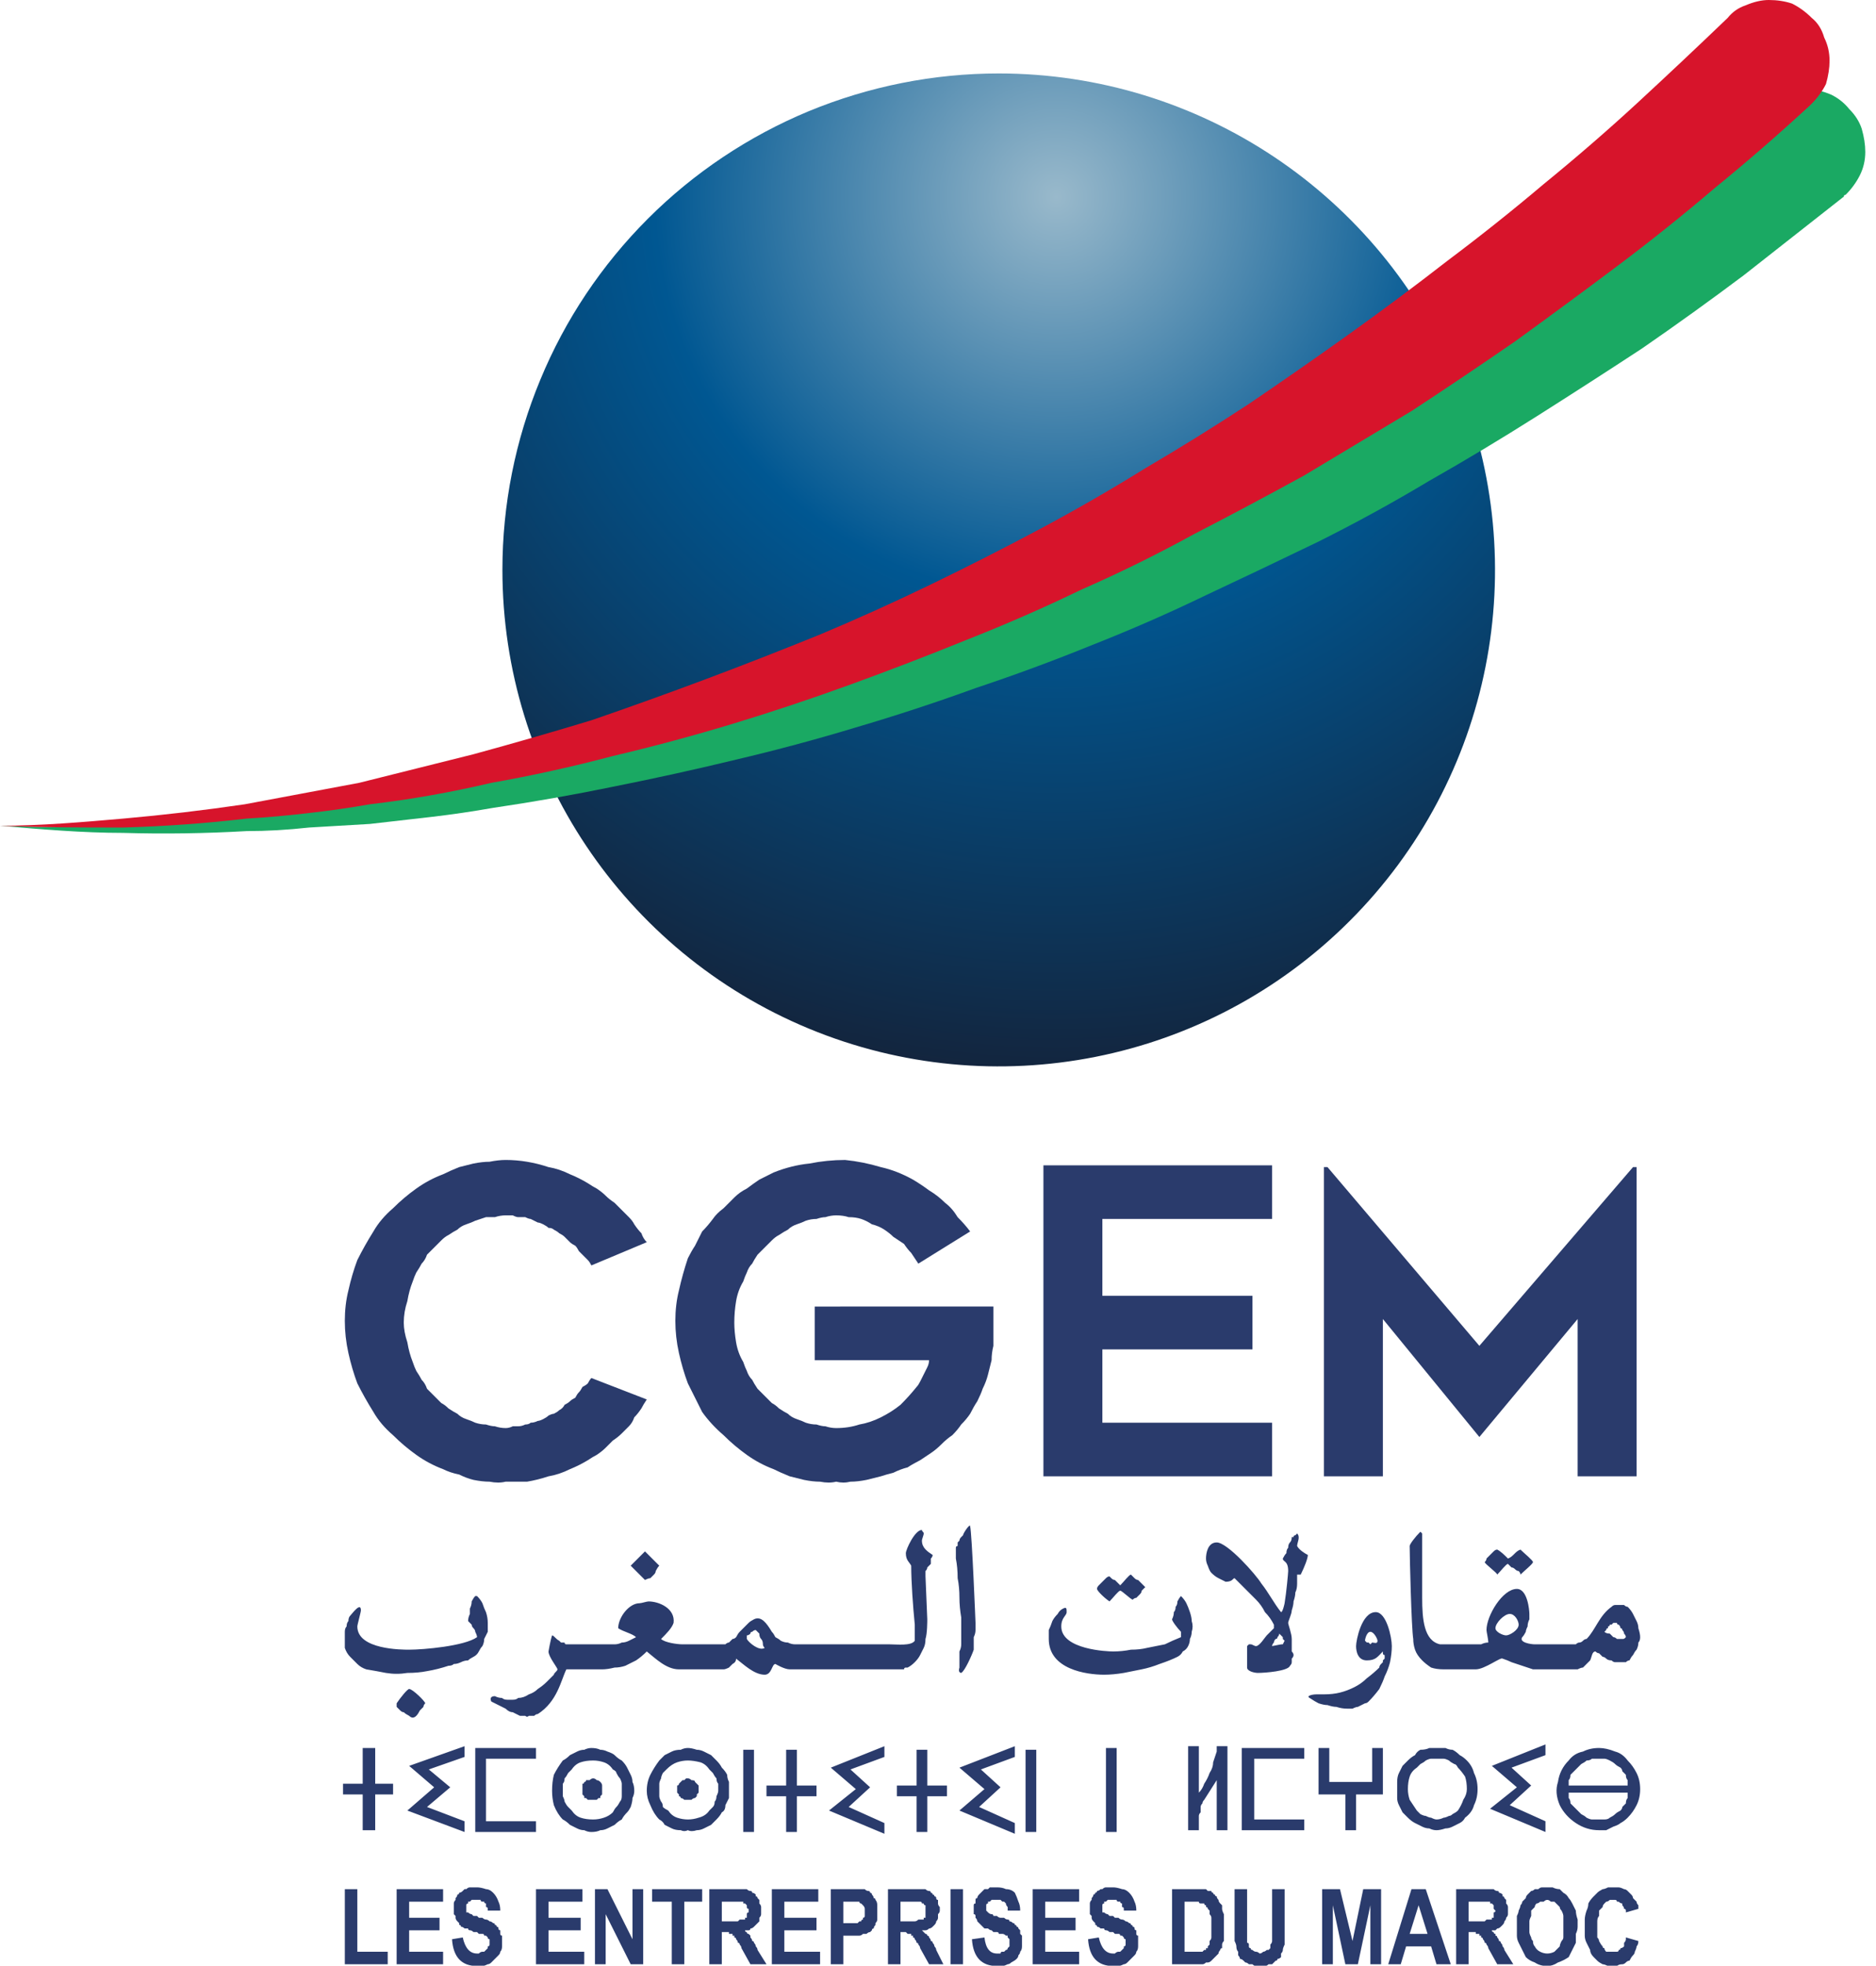
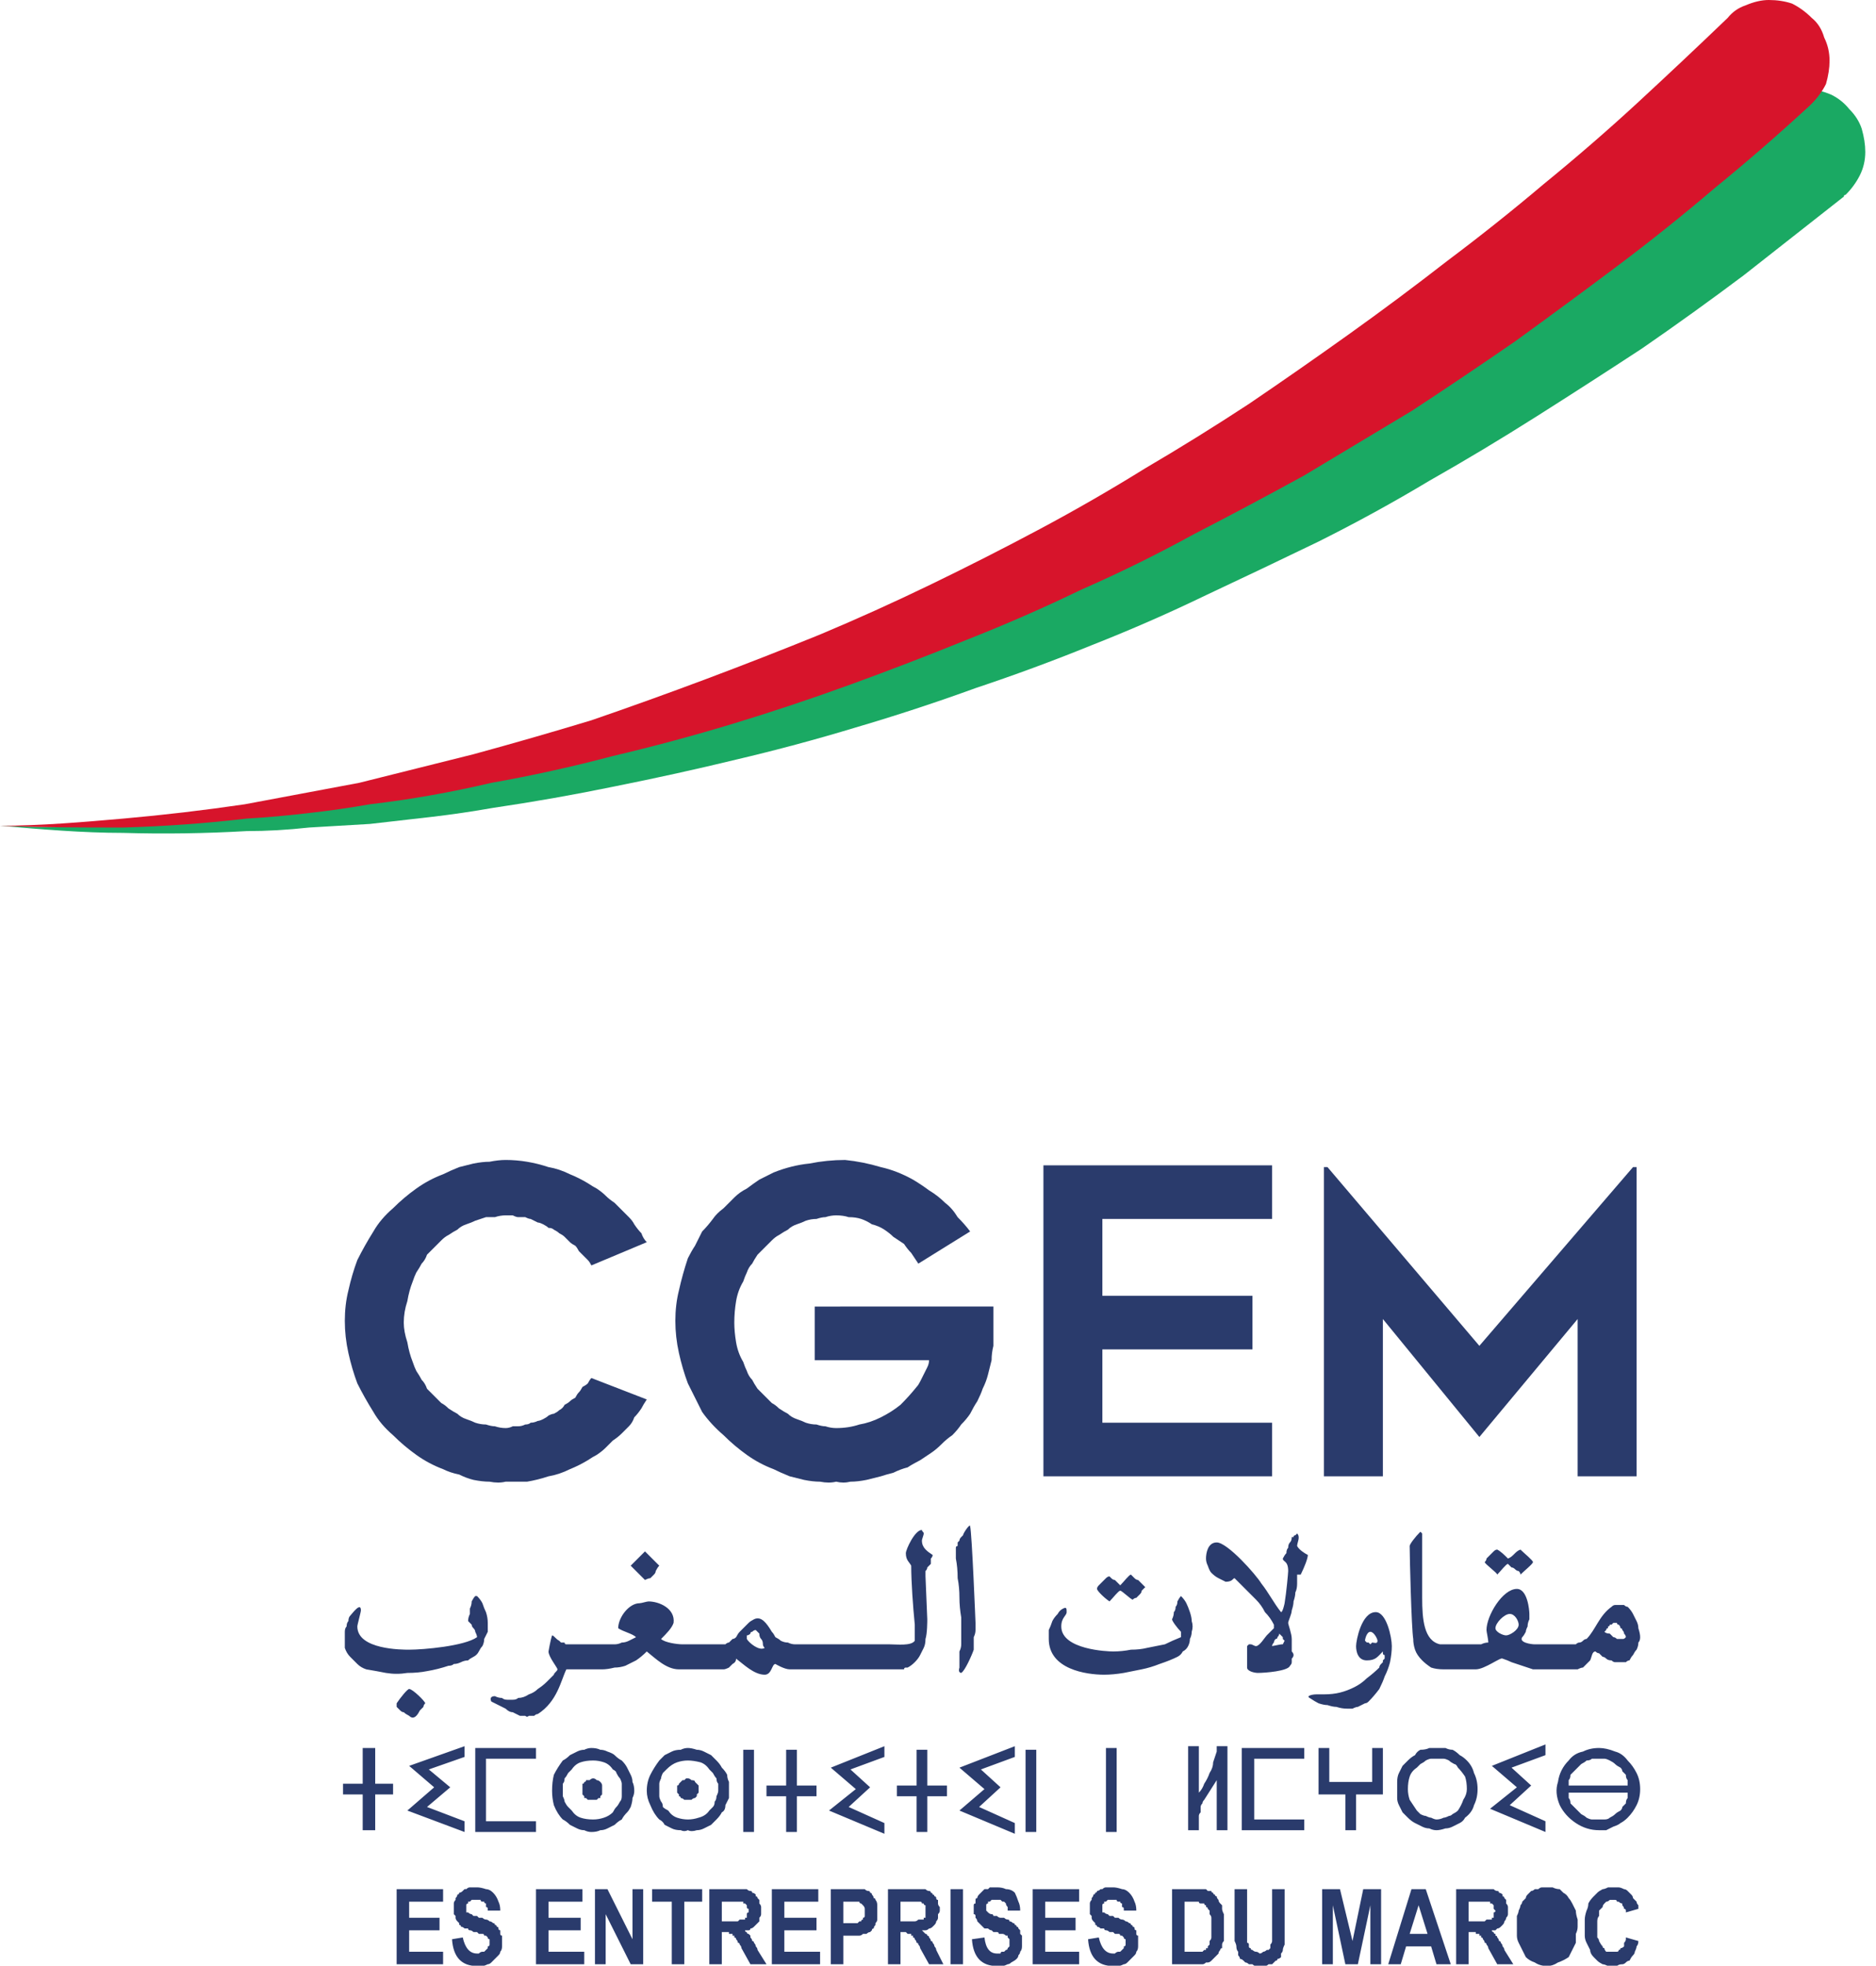
<svg xmlns="http://www.w3.org/2000/svg" viewBox="0 0 105 110" width="105" height="110">
  <title>cgem-logo-svg</title>
  <defs>
    <clipPath clipPathUnits="userSpaceOnUse" id="cp1">
      <path d="m0 0h104.4v109.98h-104.4z" />
    </clipPath>
    <clipPath clipPathUnits="userSpaceOnUse" id="cp2">
      <path d="m28.12 31.88c0 11.24 6.77 21.37 17.15 25.67 10.38 4.3 22.33 1.92 30.27-6.02 7.95-7.94 10.32-19.89 6.02-30.27-4.3-10.38-14.42-17.15-25.66-17.15-3.65 0-7.26 0.72-10.63 2.11-3.37 1.4-6.43 3.44-9.01 6.02-2.58 2.58-4.63 5.64-6.02 9.01-1.4 3.37-2.12 6.99-2.12 10.63z">            </path>
    </clipPath>
    <radialGradient id="g1" cx="0" cy="0" r="1" gradientUnits="userSpaceOnUse" gradientTransform="matrix(52.999,0,0,52.999,59.123,10.996)">
      <stop offset="0" stop-color="#99b9cb" />
      <stop offset=".425" stop-color="#005792" />
      <stop offset=".984" stop-color="#151f34" />
      <stop offset="1" stop-color="#151f34" />
    </radialGradient>
    <clipPath clipPathUnits="userSpaceOnUse" id="cp3">
      <path d="m0 0h104.4v109.98h-104.4z" />
    </clipPath>
  </defs>
  <style>        .s0 {            fill: #2A3B6C        }        .s1 {            fill: url(#g1)        }        .s2 {            fill: #1aa963        }        .s3 {            fill: #d7142b        }    </style>
  <g id="Group_4089">
    <g id="Clip-Path: Group_4088" clip-path="url(#cp1)">
      <g id="Group_4088">
        <path id="Path_1976" class="s0" d="m36.2 78.3q-0.2 0.3-0.3 0.5-0.2 0.3-0.4 0.5-0.1 0.3-0.3 0.5-0.2 0.2-0.4 0.4-0.2 0.2-0.5 0.4-0.2 0.2-0.4 0.4-0.2 0.2-0.5 0.4-0.2 0.1-0.5 0.3-0.5 0.3-1 0.5-0.6 0.3-1.2 0.4-0.6 0.2-1.2 0.3-0.6 0-1.2 0-0.4 0.1-0.9 0-0.4 0-0.9-0.1-0.4-0.1-0.8-0.3-0.5-0.1-0.9-0.3-0.8-0.3-1.5-0.8-0.7-0.5-1.3-1.1-0.7-0.6-1.1-1.3-0.5-0.8-0.9-1.6-0.3-0.8-0.5-1.7-0.2-0.9-0.2-1.8 0-0.9 0.2-1.7 0.2-0.9 0.5-1.7 0.4-0.8 0.9-1.6 0.4-0.7 1.1-1.3 0.6-0.6 1.3-1.1 0.7-0.5 1.5-0.8 0.4-0.2 0.9-0.4 0.4-0.1 0.8-0.2 0.5-0.1 0.9-0.1 0.5-0.1 0.9-0.1 0.6 0 1.2 0.1 0.6 0.1 1.2 0.3 0.6 0.1 1.2 0.4 0.5 0.2 1 0.5 0.3 0.2 0.5 0.3 0.3 0.2 0.5 0.4 0.2 0.2 0.5 0.4 0.2 0.2 0.4 0.4 0.2 0.2 0.4 0.4 0.2 0.2 0.3 0.4 0.2 0.3 0.4 0.5 0.1 0.3 0.3 0.5l-3.1 1.3q-0.1-0.2-0.2-0.3-0.1-0.1-0.3-0.3-0.1-0.1-0.2-0.2-0.1-0.2-0.2-0.3-0.2-0.1-0.3-0.2-0.1-0.1-0.3-0.3-0.1-0.1-0.3-0.2-0.1-0.1-0.3-0.2-0.1-0.1-0.3-0.1-0.1-0.1-0.3-0.2-0.2-0.1-0.3-0.1-0.2-0.1-0.4-0.2-0.1 0-0.3-0.1-0.2 0-0.4 0-0.1 0-0.3-0.1-0.2 0-0.4 0-0.3 0-0.6 0.1-0.2 0-0.5 0-0.3 0.1-0.6 0.2-0.2 0.1-0.5 0.2-0.3 0.1-0.5 0.3-0.2 0.1-0.5 0.3-0.2 0.1-0.4 0.3-0.2 0.2-0.4 0.4-0.2 0.2-0.4 0.4-0.1 0.3-0.3 0.5-0.1 0.2-0.3 0.5-0.1 0.2-0.2 0.5-0.2 0.5-0.3 1.1-0.2 0.6-0.2 1.2 0 0.5 0.2 1.1 0.1 0.6 0.3 1.1 0.1 0.3 0.2 0.5 0.2 0.3 0.3 0.5 0.2 0.2 0.3 0.5 0.2 0.2 0.4 0.4 0.2 0.2 0.4 0.4 0.2 0.1 0.4 0.3 0.3 0.2 0.5 0.3 0.2 0.2 0.5 0.3 0.3 0.1 0.5 0.2 0.3 0.1 0.6 0.1 0.3 0.1 0.5 0.1 0.3 0.1 0.6 0.1 0.2 0 0.4-0.1 0.2 0 0.3 0 0.2 0 0.4-0.1 0.2 0 0.3-0.1 0.2 0 0.4-0.1 0.1 0 0.3-0.1 0.2-0.1 0.3-0.2 0.2-0.1 0.3-0.1 0.2-0.1 0.3-0.2 0.2-0.1 0.3-0.3 0.2-0.1 0.3-0.2 0.1-0.1 0.3-0.2 0.1-0.2 0.2-0.3 0.1-0.1 0.2-0.3 0.2-0.1 0.3-0.2 0.1-0.2 0.2-0.3z">                </path>
        <path id="Path_1977" class="s0" d="m55.6 73.1q0 0.5 0 0.9 0 0.4 0 0.8 0 0.1 0 0.1 0 0.1 0 0.2 0 0 0 0.1 0 0.1 0 0.1-0.1 0.4-0.1 0.8-0.1 0.4-0.2 0.8-0.1 0.4-0.3 0.8-0.1 0.3-0.3 0.7-0.2 0.3-0.4 0.7-0.2 0.3-0.5 0.6-0.2 0.3-0.5 0.6-0.3 0.2-0.6 0.5-0.3 0.3-0.6 0.5-0.3 0.2-0.6 0.4-0.4 0.2-0.7 0.4-0.4 0.1-0.8 0.3-0.4 0.1-0.7 0.2-0.4 0.1-0.8 0.2-0.5 0.1-0.9 0.1-0.4 0.1-0.8 0-0.4 0.1-0.9 0-0.4 0-0.9-0.1-0.4-0.1-0.8-0.2-0.5-0.2-0.9-0.4-0.8-0.3-1.5-0.8-0.7-0.5-1.3-1.1-0.7-0.6-1.2-1.3-0.4-0.8-0.8-1.6-0.3-0.8-0.5-1.7-0.2-0.9-0.2-1.8 0-0.9 0.2-1.7 0.2-0.9 0.5-1.8 0.2-0.4 0.4-0.7 0.2-0.4 0.4-0.8 0.3-0.3 0.6-0.7 0.2-0.3 0.6-0.6 0.3-0.3 0.6-0.6 0.3-0.3 0.7-0.5 0.4-0.3 0.7-0.5 0.4-0.2 0.8-0.4 1-0.4 2-0.5 1-0.2 2-0.2 1 0.1 2 0.4 0.9 0.2 1.8 0.7 0.5 0.3 0.9 0.6 0.5 0.3 0.9 0.7 0.4 0.3 0.7 0.8 0.4 0.4 0.7 0.8l-2.9 1.8q-0.2-0.3-0.4-0.6-0.2-0.2-0.4-0.5-0.3-0.2-0.6-0.4-0.2-0.2-0.5-0.4-0.3-0.2-0.7-0.3-0.3-0.2-0.6-0.3-0.3-0.1-0.7-0.1-0.3-0.1-0.7-0.1-0.3 0-0.6 0.1-0.2 0-0.5 0.1-0.3 0-0.6 0.1-0.2 0.1-0.5 0.2-0.3 0.1-0.5 0.3-0.2 0.1-0.5 0.3-0.2 0.1-0.4 0.3-0.2 0.2-0.4 0.4-0.2 0.2-0.4 0.4-0.2 0.3-0.3 0.5-0.2 0.2-0.3 0.5-0.1 0.2-0.2 0.5-0.3 0.5-0.4 1.1-0.1 0.6-0.1 1.2 0 0.5 0.1 1.1 0.1 0.6 0.4 1.1 0.1 0.3 0.2 0.5 0.1 0.3 0.3 0.5 0.1 0.2 0.3 0.5 0.2 0.2 0.4 0.4 0.2 0.2 0.4 0.4 0.2 0.1 0.4 0.3 0.3 0.2 0.5 0.3 0.2 0.2 0.5 0.3 0.3 0.1 0.5 0.2 0.3 0.1 0.6 0.1 0.3 0.1 0.5 0.1 0.3 0.1 0.6 0.1 0.7 0 1.3-0.2 0.6-0.1 1.2-0.4 0.6-0.3 1.1-0.7 0.5-0.5 0.9-1 0.1-0.1 0.2-0.3 0.1-0.2 0.2-0.4 0.1-0.2 0.2-0.4 0.1-0.2 0.1-0.4h-6.4v-3z">                </path>
        <path id="Path_1978" class="s0" d="m61.7 68.2v4.3h8.4v3h-8.4v4.1h9.5v3h-12.8v-17.4h12.8v3z" />
        <path id="Path_1979" class="s0" d="m91.6 65.3v17.3h-3.3v-8.8l-5.5 6.6-5.4-6.6v8.8h-3.3v-17.3h0.2l8.5 10 8.6-10z" />
        <path id="Path_1980" fill-rule="evenodd" class="s0" d="m91.7 91.9q0 0.2-0.1 0.4-0.1 0.1-0.2 0.3-0.1 0.1-0.2 0.3-0.1 0-0.2 0.1-0.2 0-0.3 0-0.1 0-0.3 0-0.1 0-0.2-0.1-0.2 0-0.3-0.1-0.1-0.1-0.2-0.1-0.1-0.1-0.2-0.2-0.1 0-0.2-0.1c-0.2 0-0.2 0.3-0.3 0.5q-0.1 0.1-0.2 0.2-0.1 0.1-0.2 0.2-0.1 0-0.3 0.1-0.1 0-0.2 0h-1.6q0 0 0 0h-0.2q-0.2 0-0.5 0-0.3-0.1-0.6-0.2-0.3-0.1-0.6-0.2-0.2-0.1-0.5-0.2c-0.1-0.1-1 0.6-1.5 0.6h-0.9q0 0 0 0h-0.9q-0.4 0-0.7-0.1-0.3-0.2-0.5-0.4-0.3-0.3-0.4-0.6-0.1-0.3-0.1-0.6c-0.1-0.6-0.2-4.6-0.2-5.2 0-0.1 0.3-0.5 0.6-0.8 0 0 0 0 0.1 0.1q0 0.4 0 0.9 0 0.4 0 0.9 0 0.5 0 0.9 0 0.5 0 0.9c0 1.2 0.1 2.4 1 2.6q0.1 0 0.1 0 0.1 0 0.2 0 0.1 0 0.1 0 0 0 0.1 0h0.6q0.2 0 0.4 0 0.2 0 0.4 0 0.2 0 0.4 0 0.2-0.1 0.4-0.1c0-0.2-0.1-0.6-0.1-0.7 0-0.8 0.9-2.3 1.7-2.3 0.6 0 0.7 1.2 0.7 1.4q0 0.2 0 0.3-0.1 0.2-0.1 0.4-0.1 0.2-0.1 0.3-0.1 0.2-0.2 0.3c-0.2 0.3 0.5 0.4 0.7 0.4h1.4q0 0 0 0h0.8q0.1 0 0.1 0 0.1-0.1 0.2-0.1 0.1 0 0.2-0.1 0.1-0.1 0.2-0.1c0.5-0.5 0.7-1.3 1.4-1.8q0.1-0.1 0.2-0.1 0.2 0 0.3 0 0.1 0 0.2 0 0.1 0.1 0.2 0.1 0.2 0.2 0.3 0.4 0.1 0.2 0.2 0.4 0.1 0.2 0.1 0.4 0.1 0.3 0.1 0.5 0 0.2-0.1 0.3zm-0.8-0.5q0-0.1-0.1-0.2 0-0.1-0.1-0.1 0-0.1-0.1-0.2-0.1 0-0.1-0.1-0.1 0-0.2 0 0 0-0.1 0.1-0.1 0-0.1 0 0 0.1-0.1 0.1 0 0 0 0.1-0.1 0-0.1 0.1 0 0-0.1 0.1 0.1 0.1 0.3 0.1 0.1 0.1 0.2 0.2 0.1 0 0.2 0.1 0.2 0 0.3 0c0.1 0 0.1 0 0.2-0.1q0-0.1-0.1-0.2zm-6.4-1.1c-0.3 0-0.8 0.5-0.8 0.8 0 0.2 0.4 0.4 0.6 0.4 0.2 0 0.7-0.3 0.7-0.6 0-0.2-0.2-0.6-0.5-0.6zm0.6-2.2q0-0.1-0.1-0.2-0.1 0-0.2-0.1-0.1-0.1-0.2-0.1-0.1-0.1-0.2-0.2c-0.1 0-0.4 0.4-0.6 0.6 0-0.1-0.7-0.6-0.7-0.7q0.1-0.1 0.1-0.2 0.1-0.1 0.2-0.2 0.1-0.1 0.2-0.2 0.1-0.1 0.2-0.1c0.2 0.1 0.4 0.3 0.6 0.5 0.3-0.1 0.4-0.4 0.7-0.5 0.2 0.2 0.7 0.6 0.7 0.7 0 0.1-0.5 0.5-0.7 0.7zm-7.3 4.9q-0.1 0.4-0.3 0.8-0.1 0.3-0.3 0.7-0.3 0.4-0.6 0.7-0.1 0.1-0.2 0.1-0.2 0.1-0.4 0.2-0.1 0-0.3 0.1-0.2 0-0.3 0-0.3 0-0.6-0.1-0.2 0-0.5-0.1-0.2 0-0.5-0.1-0.2-0.1-0.5-0.3c-0.2-0.1 0.1-0.2 0.4-0.2 0.1 0 0.3 0 0.4 0q0.5 0 0.9-0.1 0.4-0.1 0.8-0.3 0.4-0.2 0.7-0.5 0.4-0.3 0.7-0.6 0-0.1 0.1-0.2 0 0 0.1-0.1 0 0 0-0.1 0.1-0.1 0.1-0.1 0-0.1 0-0.1 0-0.1 0-0.1-0.1 0-0.1-0.1 0 0 0-0.1c-0.3 0.3-0.4 0.5-0.9 0.5-0.5 0-0.6-0.5-0.6-0.8 0-0.3 0.3-1.9 1.1-1.9 0.6 0 0.9 1.4 0.9 1.9q0 0.4-0.1 0.9zm-1.1-1.7c-0.2 0-0.3 0.4-0.3 0.5q0.1 0.1 0.1 0.1 0 0 0.1 0 0 0 0.1 0.1 0 0 0.1-0.1c0.1 0 0.3 0.1 0.3-0.1 0-0.1-0.2-0.5-0.4-0.5zm-3.9-3.2c0 0-0.1 0-0.2 0q0 0.3 0 0.5 0 0.3-0.1 0.5 0 0.2-0.1 0.5 0 0.2-0.1 0.5c0 0.2-0.2 0.6-0.2 0.7 0 0.1 0.2 0.6 0.2 0.9 0 0.2 0 0.6 0 0.7q0.1 0.1 0.1 0.2 0 0.1-0.1 0.2 0 0.1 0 0.2 0 0.1-0.1 0.2c-0.1 0.3-1.4 0.4-1.8 0.4-0.2 0-0.6-0.1-0.6-0.3v-1.2q0 0 0 0 0.1-0.1 0.1-0.1 0 0 0 0 0.1 0 0.1 0c0.1 0 0.2 0.1 0.3 0.1 0.2 0 0.5-0.5 0.6-0.6 0.1-0.1 0.3-0.3 0.4-0.4q0 0 0-0.1 0 0 0 0 0 0 0-0.1 0 0 0 0-0.2-0.4-0.5-0.7-0.2-0.4-0.5-0.7-0.3-0.3-0.6-0.6-0.3-0.3-0.6-0.6c-0.1 0-0.1 0.2-0.5 0.2q-0.2-0.1-0.4-0.2-0.2-0.1-0.4-0.3-0.1-0.1-0.2-0.4-0.1-0.2-0.1-0.4c0-0.3 0.1-0.9 0.6-0.9 0.6 0 2.2 1.8 2.5 2.3 0.4 0.5 0.7 1.1 1.1 1.6 0.1 0 0.2-0.5 0.2-0.5 0.1-0.6 0.2-1.7 0.2-1.8 0-0.6-0.3-0.5-0.3-0.7q0.1-0.2 0.2-0.3 0-0.2 0.1-0.3 0-0.2 0.1-0.3 0.1-0.1 0.1-0.3 0.1 0 0.1 0 0-0.1 0.1-0.1 0 0 0 0 0.1-0.1 0.1-0.1c0.2 0.2 0 0.5 0 0.7 0.1 0.2 0.4 0.4 0.6 0.5 0 0.2-0.2 0.7-0.4 1.1zm-1 3.6q0 0 0-0.1 0 0-0.1-0.1 0 0-0.1-0.1 0 0.1-0.1 0.2 0 0.1-0.1 0.1-0.1 0.1-0.1 0.2-0.1 0.1-0.1 0.2c0.5-0.1 0.5-0.1 0.6-0.1l0.1-0.2q0 0-0.1-0.1zm-5.2 0q0 0.2-0.1 0.4-0.1 0.2-0.3 0.3-0.1 0.2-0.3 0.3-0.4 0.2-1 0.4-0.5 0.2-1 0.3-0.5 0.1-1 0.2-0.6 0.1-1.1 0.1c-1 0-3.1-0.3-3.1-2q0-0.3 0-0.5 0.1-0.2 0.2-0.5 0.1-0.2 0.3-0.4 0.1-0.2 0.3-0.3c0.2-0.1 0.2 0 0.2 0.2 0 0.2-0.3 0.3-0.3 0.8 0 1.3 2.6 1.4 2.9 1.4q0.5 0 1-0.1 0.5 0 0.9-0.1 0.5-0.1 1-0.2 0.4-0.2 0.9-0.4 0 0 0 0 0-0.1 0-0.1 0-0.1 0-0.1 0 0 0-0.1c-0.2-0.2-0.5-0.6-0.5-0.7q0.1-0.2 0.1-0.4 0.1-0.1 0.1-0.3 0.1-0.1 0.1-0.3 0.1-0.2 0.2-0.3 0.2 0.2 0.3 0.4 0.1 0.2 0.2 0.5 0.1 0.3 0.1 0.5 0.1 0.3 0 0.6 0 0.2-0.1 0.4zm-2.7-2.7q0 0.1-0.1 0.2-0.1 0.1-0.2 0.2-0.1 0-0.2 0.1c-0.1 0-0.6-0.5-0.7-0.5-0.1 0-0.4 0.4-0.6 0.6-0.3-0.2-0.7-0.6-0.7-0.7q0-0.1 0.1-0.2 0.1-0.1 0.2-0.2 0.1-0.1 0.2-0.2 0.1-0.1 0.2-0.1 0 0 0.1 0.1 0.1 0.1 0.2 0.1 0.1 0.1 0.2 0.2 0.1 0.1 0.1 0.1c0.2-0.2 0.5-0.6 0.6-0.6q0.1 0.1 0.2 0.2 0.1 0.1 0.2 0.1 0.1 0.1 0.2 0.2 0.1 0.1 0.2 0.2-0.1 0.1-0.2 0.2zm-9.3 2.2q0 0.2-0.1 0.4 0 0.2 0 0.4 0 0.1 0 0.3c-0.1 0.3-0.5 1.2-0.7 1.3 0 0-0.2 0-0.1-0.3q0-0.2 0-0.5 0-0.2 0-0.4 0.1-0.2 0.1-0.4 0-0.2 0-0.4 0-0.6 0-1.1-0.1-0.6-0.1-1.1 0-0.6-0.1-1.1 0-0.6-0.1-1.1 0-0.1 0-0.2 0-0.1 0-0.2 0-0.1 0-0.2 0-0.1 0.1-0.1 0-0.1 0-0.2 0.1-0.1 0.1-0.1 0-0.1 0.1-0.2 0 0 0.1-0.1c0-0.1 0.4-0.7 0.4-0.5 0.1 0.4 0.3 5.4 0.3 5.4q0 0.2 0 0.4zm-2.5-4q0 0.2 0 0.3-0.1 0.1-0.2 0.2 0 0.1-0.1 0.2v0.3l0.1 2.4c0 0.1 0 0.8-0.1 1.1q0 0.3-0.1 0.5-0.1 0.2-0.2 0.4-0.1 0.2-0.3 0.4-0.2 0.2-0.4 0.3-0.1 0-0.1 0-0.1 0-0.1 0.1 0 0-0.1 0 0 0-0.1 0h-1.8q-0.1 0-0.1 0h-3.7q0 0 0 0h-0.6c-0.3 0-0.8-0.3-0.8-0.3-0.2 0-0.2 0.6-0.6 0.6-0.6 0-1.2-0.6-1.6-0.9q0 0.2-0.2 0.3-0.1 0.1-0.2 0.2-0.2 0.1-0.3 0.1-0.2 0-0.4 0h-2.1c-0.7 0-1.3-0.6-1.8-1q-0.3 0.3-0.6 0.5-0.2 0.1-0.6 0.3-0.3 0.1-0.6 0.1-0.4 0.1-0.7 0.1h-1.2-0.8c-0.3 0.6-0.5 1.8-1.6 2.5q-0.1 0-0.2 0.1-0.1 0-0.3 0-0.1 0.1-0.2 0-0.2 0-0.3 0-0.2-0.1-0.4-0.2-0.2 0-0.4-0.2-0.2-0.1-0.4-0.2-0.2-0.1-0.4-0.2c-0.1-0.2 0-0.3 0.2-0.3q0.2 0.1 0.4 0.1 0.1 0.1 0.3 0.1 0.1 0 0.3 0 0.2 0 0.3-0.1 0.3 0 0.6-0.2 0.3-0.1 0.5-0.3 0.3-0.2 0.5-0.4 0.2-0.2 0.4-0.4c0-0.1 0.2-0.2 0.2-0.3 0-0.1-0.5-0.7-0.5-1 0 0 0.1-0.6 0.2-0.9 0.1 0 0.2 0.2 0.4 0.3q0.1 0.1 0.1 0.1 0.1 0 0.2 0 0 0.1 0.1 0.1 0.1 0 0.1 0h1.4q0 0 0 0h0.7q0.2 0 0.5 0 0.2 0 0.4-0.1 0.2 0 0.4-0.1 0.2-0.1 0.4-0.2c-0.2-0.2-0.7-0.3-1-0.5 0-0.6 0.6-1.4 1.2-1.4 0.1 0 0.4-0.1 0.5-0.1 0.6 0 1.5 0.4 1.4 1.2-0.1 0.3-0.4 0.6-0.7 0.9 0.2 0.2 0.9 0.3 1.2 0.3h2.1q0.2 0 0.3 0 0.1-0.1 0.2-0.1 0.1-0.1 0.2-0.2 0.1 0 0.2-0.1 0.1-0.2 0.2-0.3 0.1-0.1 0.2-0.2 0.2-0.2 0.3-0.3 0.1-0.1 0.3-0.2c0.4-0.2 0.7 0.2 1 0.7q0.1 0.1 0.2 0.3 0.2 0.1 0.3 0.2 0.2 0.1 0.4 0.1 0.2 0.1 0.4 0.1h5q0 0 0 0h0.3c0.4 0 1.2 0.1 1.4-0.2 0-0.3 0-0.6 0-0.9-0.1-1-0.2-2.4-0.2-3.3-0.1-0.2-0.3-0.3-0.3-0.7 0-0.2 0.5-1.3 0.9-1.3 0 0.1 0.1 0.1 0.1 0.2 0 0.1-0.1 0.3-0.1 0.4 0 0.4 0.3 0.6 0.6 0.8q0 0.1-0.1 0.2zm-9.4 4.8q0-0.2-0.1-0.3-0.1-0.1-0.1-0.3-0.1-0.1-0.2-0.2-0.1 0-0.2 0.1-0.1 0-0.1 0.1-0.1 0.1-0.2 0.1 0 0.1 0 0.2c0.1 0.2 0.7 0.7 1 0.5q-0.1-0.1-0.1-0.2zm-6-4.1q0 0.1-0.1 0.2-0.1 0.1-0.2 0.2-0.1 0-0.3 0.1-0.1-0.1-0.2-0.2-0.1-0.1-0.2-0.2-0.1-0.1-0.2-0.2-0.1-0.1-0.2-0.2 0.1-0.1 0.2-0.2 0.1-0.1 0.2-0.2 0.1-0.1 0.2-0.2 0.1-0.1 0.2-0.2 0.1 0.1 0.2 0.2 0.1 0.1 0.2 0.2 0.1 0.1 0.2 0.2 0.1 0.1 0.2 0.2-0.1 0.1-0.2 0.3zm-13 7.6q-0.1 0.1-0.2 0.2-0.1 0.2-0.2 0.3-0.1 0.1-0.2 0.1-0.1 0-0.2-0.1-0.2-0.1-0.3-0.2-0.1 0-0.2-0.1-0.1-0.1-0.2-0.2 0 0 0 0 0-0.1 0-0.1 0 0 0-0.1 0 0 0 0c0.2-0.3 0.6-0.8 0.7-0.8 0.2 0 0.9 0.7 0.9 0.8q-0.1 0.1-0.1 0.2zm3.4-3.8q0 0.2-0.1 0.4-0.1 0.1-0.2 0.3-0.1 0.2-0.3 0.3-0.2 0.1-0.3 0.2-0.2 0-0.4 0.1-0.2 0.1-0.4 0.1-0.1 0.1-0.3 0.1-0.6 0.2-1.2 0.3-0.5 0.1-1.1 0.1-0.6 0.1-1.2 0-0.5-0.1-1.1-0.2-0.3-0.1-0.5-0.3-0.2-0.2-0.4-0.4-0.2-0.2-0.3-0.5 0-0.3 0-0.6 0-0.1 0-0.3 0-0.2 0.1-0.3 0-0.2 0.1-0.3 0-0.2 0.1-0.3c0.1-0.1 0.6-0.8 0.6-0.3 0 0.1-0.2 0.8-0.2 0.9 0 1.3 2.5 1.3 2.9 1.3 0.8 0 3.1-0.2 3.8-0.7q0-0.1-0.1-0.3 0-0.1-0.1-0.2-0.1-0.1-0.1-0.2-0.1-0.1-0.2-0.2 0-0.2 0.1-0.4 0-0.2 0-0.3 0.1-0.2 0.1-0.4 0.1-0.2 0.2-0.3h0.1q0.2 0.2 0.3 0.4 0.1 0.3 0.2 0.5 0.1 0.3 0.1 0.6 0 0.2 0 0.5-0.1 0.2-0.2 0.4z">                </path>
-         <path id="Path_1981" class="s0" d="m19.3 109.9v-4.2h0.7v3.5h1.7v0.7z" />
        <path id="Path_1982" class="s0" d="m22.2 109.9v-4.2h2.6v0.7h-1.9v0.9h1.7v0.7h-1.7v1.2h1.9v0.7z" />
        <path id="Path_1983" class="s0" d="m25.3 108.5l0.6-0.1q0.2 0.9 0.8 0.9 0.1 0 0.1 0 0.1-0.1 0.2-0.1 0 0 0.1 0 0.1-0.1 0.1-0.1 0 0 0.1-0.1 0 0 0-0.1 0.1 0 0.1-0.1 0-0.1 0-0.1 0-0.1 0-0.1 0 0 0 0 0-0.1 0-0.1-0.1 0-0.1-0.1 0 0 0 0 0 0-0.1-0.1 0 0 0 0 0 0-0.1 0 0-0.1-0.1-0.1-0.1 0-0.2 0-0.1-0.1-0.1-0.1-0.1 0-0.2 0-0.1-0.1-0.2-0.1-0.1 0-0.1-0.1-0.1 0-0.2 0-0.1-0.1-0.2-0.1 0-0.1-0.1-0.1 0-0.1 0-0.1-0.1-0.1-0.1-0.1-0.1-0.1-0.1-0.2 0 0 0-0.1-0.1-0.1-0.1-0.1 0-0.1 0-0.2 0 0 0-0.1 0-0.1 0-0.2 0-0.1 0-0.1 0-0.1 0.1-0.2 0-0.1 0-0.1 0.1-0.1 0.1-0.2 0.1 0 0.1-0.1 0.1 0 0.2-0.1 0 0 0.1-0.1 0.1 0 0.1 0 0.1-0.1 0.2-0.1 0.1 0 0.2 0 0.1 0 0.2 0 0.2 0 0.5 0.1 0.2 0 0.4 0.2 0.2 0.2 0.3 0.5 0.1 0.2 0.1 0.5h-0.7q0 0 0-0.1 0-0.1-0.1-0.1 0-0.1 0-0.2-0.1 0-0.1-0.1-0.1 0-0.1 0-0.1 0-0.1-0.1-0.1 0-0.1 0-0.1 0-0.1 0-0.1 0-0.2 0 0 0-0.1 0 0 0-0.1 0.1 0 0-0.1 0 0 0 0 0.1-0.1 0-0.1 0.1 0 0 0 0 0 0.1 0 0.1 0 0.1 0 0.1 0 0 0 0.1 0 0 0 0.1 0.1 0 0.1 0 0.1 0.1 0.2 0.1 0 0 0.1 0.1 0.1 0 0.2 0 0.1 0.1 0.1 0.1 0.1 0 0.2 0 0.1 0.1 0.2 0.1 0.1 0 0.2 0.1 0.1 0 0.2 0.1 0.1 0 0.1 0.1 0.1 0 0.1 0.1 0.1 0 0.1 0.1 0 0.1 0.1 0.1 0 0.1 0 0.2 0 0.1 0.1 0.1 0 0.1 0 0.2 0 0.1 0 0.2 0 0.1 0 0.2 0 0.2-0.1 0.3 0 0.1-0.1 0.2-0.1 0.1-0.2 0.2-0.1 0.1-0.2 0.2-0.1 0.1-0.2 0.1-0.2 0.1-0.3 0.1-0.2 0-0.3 0-1.3 0-1.4-1.5z">                </path>
        <path id="Path_1984" class="s0" d="m30 109.9v-4.2h2.6v0.7h-1.9v0.9h1.8v0.7h-1.8v1.2h2v0.7z" />
        <path id="Path_1985" class="s0" d="m33.3 109.9v-4.2h0.7l1.4 2.8v-2.8h0.6v4.2h-0.7l-1.4-2.8v2.8z" />
        <path id="Path_1986" class="s0" d="m37.6 109.9v-3.5h-1.1v-0.7h2.8v0.7h-1v3.5z" />
        <path id="Path_1987" fill-rule="evenodd" class="s0" d="m39.7 109.9v-4.2h1.5q0.1 0 0.2 0 0.1 0 0.2 0 0.1 0 0.2 0 0.1 0.1 0.2 0.1 0.1 0 0.1 0.1 0.1 0 0.2 0.1 0 0 0 0.1 0.1 0 0.1 0.1 0.1 0.1 0.1 0.1 0 0.1 0 0.2 0.1 0.1 0.1 0.2 0 0.1 0 0.2 0 0.1 0 0.2 0 0.1-0.1 0.2 0 0.1 0 0.2-0.1 0.1-0.2 0.2 0 0-0.1 0.1-0.1 0.1-0.2 0.1 0 0.1-0.1 0.1-0.1 0-0.2 0 0 0.1 0.1 0.1 0 0.1 0.1 0.1 0 0 0.1 0.1 0 0 0 0.1 0.1 0.1 0.1 0.2 0.1 0 0.1 0.1 0.1 0.1 0.1 0.2 0.1 0.1 0.1 0.2l0.5 0.8h-0.9l-0.5-0.9q0-0.1-0.1-0.2 0-0.1-0.1-0.1 0-0.1-0.1-0.2 0-0.1-0.1-0.1 0-0.1 0-0.1 0 0-0.1 0 0-0.1 0-0.1 0 0-0.1 0 0 0-0.1 0 0 0 0-0.1-0.1 0-0.1 0-0.1 0-0.1 0h-0.2v1.8zm0.7-2.4h0.6q0 0 0.1 0 0.1 0 0.2 0 0 0 0.1-0.1 0.1 0 0.2 0 0 0 0 0 0.1 0 0.1 0 0-0.1 0-0.1 0.1 0 0.1 0 0-0.1 0-0.1 0-0.1 0-0.1 0-0.1 0.1-0.1 0 0 0-0.1 0 0 0-0.1-0.1 0-0.1-0.1 0 0 0 0 0-0.1 0-0.1 0 0-0.1-0.1 0 0 0 0-0.1 0-0.1 0 0-0.1 0-0.1-0.1 0-0.2 0-0.1 0-0.1 0-0.1 0-0.2 0 0 0-0.1 0h-0.6z">                </path>
        <path id="Path_1988" class="s0" d="m43.2 109.9v-4.2h2.6v0.7h-1.9v0.9h1.8v0.7h-1.8v1.2h2v0.7z" />
        <path id="Path_1989" fill-rule="evenodd" class="s0" d="m46.5 109.9v-4.2h1.1q0.1 0 0.2 0 0.1 0 0.2 0 0.1 0 0.2 0 0.1 0 0.2 0 0.1 0.1 0.2 0.1 0.1 0 0.1 0.1 0.1 0 0.1 0.1 0.1 0.1 0.1 0.2 0.1 0 0.1 0.1 0.1 0.1 0.1 0.3 0 0.1 0 0.2 0 0.1 0 0.2 0 0.1 0 0.2 0 0.1 0 0.2 0 0.1-0.1 0.2 0 0.1 0 0.1-0.1 0.1-0.1 0.2-0.1 0-0.1 0.1-0.1 0.1-0.1 0.1-0.1 0-0.2 0.1-0.1 0-0.2 0-0.1 0.1-0.2 0.1-0.1 0-0.2 0-0.2 0-0.3 0h-0.4v1.6zm0.7-3.5v1.2h0.4q0 0 0.1 0 0.1 0 0.1 0 0.1 0 0.2 0 0 0 0.1-0.1 0 0 0.1 0 0 0 0 0 0-0.1 0.1-0.1 0 0 0-0.1 0.1 0 0.1-0.1 0-0.1 0-0.2 0-0.1 0-0.2 0-0.1-0.1-0.2 0 0 0 0-0.1-0.1-0.1-0.1 0 0 0 0-0.1 0-0.1-0.1-0.1 0-0.2 0 0 0-0.1 0-0.1 0-0.1 0-0.1 0-0.2 0z">                </path>
        <path id="Path_1990" fill-rule="evenodd" class="s0" d="m49.7 109.9v-4.2h1.5q0.1 0 0.2 0 0.1 0 0.2 0 0.1 0 0.2 0 0.1 0.1 0.2 0.1 0.1 0 0.1 0.1 0.1 0 0.1 0.1 0.1 0 0.1 0.1 0.1 0 0.1 0.1 0 0.1 0.1 0.1 0 0.1 0 0.2 0 0.1 0.1 0.2 0 0.1 0 0.2 0 0.1-0.1 0.2 0 0.1 0 0.2 0 0.1-0.1 0.2 0 0.1-0.1 0.2 0 0-0.1 0.1-0.1 0.1-0.2 0.1-0.1 0.1-0.2 0.1-0.1 0-0.2 0 0.1 0.1 0.1 0.1 0.1 0.1 0.1 0.1 0.1 0 0.1 0.1 0.1 0 0.1 0.1 0.1 0.1 0.1 0.2 0.1 0 0.1 0.1 0.1 0.1 0.1 0.2 0.1 0.1 0.1 0.2l0.4 0.8h-0.8l-0.5-0.9q0-0.1-0.1-0.2 0-0.1-0.1-0.1 0-0.1-0.1-0.2 0-0.1-0.1-0.1 0-0.1 0-0.1 0 0-0.1 0 0-0.1 0-0.1-0.1 0-0.1 0 0 0-0.1 0 0 0-0.1-0.1 0 0-0.1 0 0 0 0 0h-0.2v1.8zm0.7-2.4h0.5q0.1 0 0.2 0 0.1 0 0.1 0 0.1 0 0.2-0.1 0.1 0 0.1 0 0.1 0 0.1 0 0 0 0.1 0 0-0.1 0-0.1 0 0 0.1 0 0-0.1 0-0.1 0-0.1 0-0.1 0-0.1 0-0.1 0 0 0-0.1 0 0 0-0.1 0 0 0-0.1 0 0 0 0 0-0.1 0-0.1-0.1 0-0.1-0.1 0 0 0 0-0.1 0-0.1 0 0-0.1-0.1-0.1 0 0-0.1 0-0.1 0-0.2 0 0 0-0.1 0-0.1 0-0.1 0h-0.6z">                </path>
        <path id="Rectangle_1741" class="s0" d="m53.2 105.7h0.7v4.2h-0.7z" />
        <path id="Path_1991" class="s0" d="m54.4 108.5l0.7-0.1q0.1 0.9 0.7 0.9 0.1 0 0.2 0 0-0.1 0.1-0.1 0.1 0 0.1 0 0.1-0.1 0.1-0.1 0.1 0 0.1-0.1 0 0 0.1-0.1 0 0 0-0.1 0-0.1 0-0.1 0-0.1 0-0.1 0 0 0 0 0-0.1 0-0.1 0 0-0.1-0.1 0 0 0 0 0 0 0-0.1-0.1 0-0.1 0 0 0 0 0-0.1-0.1-0.2-0.1-0.1 0-0.2 0 0-0.1-0.1-0.1-0.1 0-0.2 0-0.1-0.1-0.1-0.1-0.1 0-0.2-0.1-0.1 0-0.2 0-0.1-0.1-0.1-0.1-0.1-0.1-0.1-0.1-0.1-0.1-0.1-0.1-0.1-0.1-0.1-0.1 0-0.1-0.1-0.2 0 0 0-0.1 0-0.1-0.1-0.1 0-0.1 0-0.2 0 0 0-0.1 0-0.1 0-0.2 0-0.1 0.1-0.1 0-0.1 0-0.2 0-0.1 0.1-0.1 0-0.1 0.1-0.2 0 0 0.1-0.1 0 0 0.1-0.1 0 0 0.1-0.1 0.1 0 0.2 0 0.1-0.1 0.1-0.1 0.1 0 0.2 0 0.1 0 0.2 0 0.3 0 0.5 0.1 0.3 0 0.5 0.2 0.1 0.2 0.2 0.5 0.1 0.2 0.1 0.5h-0.7q0 0 0-0.1 0-0.1 0-0.1-0.1-0.1-0.1-0.2 0 0-0.1-0.1 0 0-0.1 0 0 0-0.1-0.1 0 0-0.1 0-0.1 0-0.1 0-0.1 0-0.1 0-0.1 0-0.2 0 0 0-0.1 0.1 0 0-0.1 0 0 0 0 0.1-0.1 0-0.1 0.1 0 0 0 0 0 0.1 0 0.1 0 0.1 0 0.1 0 0 0 0.1 0 0 0.1 0.1 0 0 0 0 0.1 0.1 0.2 0.1 0.1 0 0.1 0.1 0.1 0 0.2 0 0.1 0.1 0.2 0.1 0.1 0 0.2 0 0.1 0.1 0.2 0.1 0.1 0 0.1 0.1 0.1 0 0.2 0.1 0.1 0 0.1 0.1 0.1 0 0.1 0.1 0.1 0 0.1 0.1 0.1 0.1 0.1 0.1 0 0.1 0 0.2 0.1 0.1 0.1 0.1 0 0.1 0 0.2 0 0.1 0 0.2 0 0.1 0 0.2 0 0.2-0.1 0.3 0 0.1-0.1 0.2 0 0.1-0.1 0.2-0.1 0.1-0.3 0.2-0.1 0.1-0.2 0.1-0.2 0.1-0.3 0.1-0.1 0-0.3 0-1.3 0-1.4-1.5z">                </path>
        <path id="Path_1992" class="s0" d="m57.8 109.9v-4.2h2.6v0.7h-1.9v0.9h1.7v0.7h-1.7v1.2h1.9v0.7z" />
        <path id="Path_1993" class="s0" d="m60.9 108.5l0.6-0.1q0.2 0.9 0.8 0.9 0.1 0 0.1 0 0.1-0.1 0.2-0.1 0 0 0.1 0 0.1-0.1 0.1-0.1 0 0 0.1-0.1 0 0 0-0.1 0.1 0 0.1-0.1 0-0.1 0-0.1 0-0.1 0-0.1 0 0 0 0 0-0.1 0-0.1-0.1 0-0.1-0.1 0 0 0 0 0 0-0.1-0.1 0 0 0 0 0 0-0.1 0 0-0.1-0.1-0.1-0.1 0-0.2 0-0.1-0.1-0.1-0.1-0.1 0-0.2 0-0.1-0.1-0.2-0.1-0.1 0-0.1-0.1-0.1 0-0.2 0-0.1-0.1-0.2-0.1 0-0.1-0.1-0.1 0-0.1 0-0.1-0.1-0.1-0.1-0.1-0.1-0.1-0.1-0.2 0 0 0-0.1-0.1-0.1-0.1-0.1 0-0.1 0-0.2 0 0 0-0.1 0-0.1 0-0.2 0-0.1 0-0.1 0-0.1 0.1-0.2 0-0.1 0-0.1 0.1-0.1 0.1-0.2 0.1 0 0.1-0.1 0.1 0 0.1-0.1 0.1 0 0.2-0.1 0.1 0 0.1 0 0.1-0.1 0.2-0.1 0.1 0 0.2 0 0.1 0 0.2 0 0.2 0 0.5 0.1 0.2 0 0.4 0.2 0.2 0.2 0.3 0.5 0.1 0.2 0.1 0.5h-0.7q0 0 0-0.1 0-0.1-0.1-0.1 0-0.1 0-0.2-0.1 0-0.1-0.1-0.1 0-0.1 0-0.1 0-0.1-0.1-0.1 0-0.1 0-0.1 0-0.1 0-0.1 0-0.2 0 0 0-0.1 0 0 0-0.1 0.1 0 0-0.1 0 0 0 0 0.1-0.1 0-0.1 0.1 0 0 0 0 0 0.1 0 0.1 0 0.1 0 0.1 0 0 0 0.1 0 0 0 0.1 0.1 0 0.1 0 0.1 0.1 0.2 0.1 0 0 0.1 0.1 0.1 0 0.2 0 0.1 0.1 0.1 0.1 0.1 0 0.2 0 0.1 0.1 0.2 0.1 0.1 0 0.2 0.1 0.1 0 0.2 0.1 0.1 0 0.1 0.1 0.1 0 0.1 0.1 0.1 0 0.1 0.1 0 0.1 0.1 0.1 0 0.1 0 0.2 0 0.1 0.1 0.1 0 0.1 0 0.2 0 0.1 0 0.2 0 0.1 0 0.2 0 0.2-0.1 0.3 0 0.1-0.1 0.2-0.1 0.1-0.2 0.2-0.1 0.1-0.2 0.2-0.1 0.1-0.2 0.1-0.2 0.1-0.3 0.1-0.2 0-0.3 0-1.3 0-1.4-1.5z">                </path>
        <path id="Path_1994" fill-rule="evenodd" class="s0" d="m65.6 105.7h1.3q0.1 0 0.2 0 0.1 0 0.2 0 0.1 0 0.2 0 0 0 0.1 0.1 0.1 0 0.2 0 0 0.1 0.1 0.1 0 0.1 0.1 0.1 0 0.1 0.1 0.1 0 0.1 0.1 0.2 0 0.1 0.1 0.2 0 0 0.1 0.1 0 0.1 0 0.2 0 0.1 0.1 0.3 0 0.1 0 0.2 0 0.1 0 0.3 0 0.1 0 0.2 0 0.2 0 0.3 0 0.1 0 0.2 0 0.1 0 0.3-0.1 0.1-0.1 0.2 0 0.1 0 0.2-0.1 0-0.1 0.1-0.1 0.1-0.1 0.2-0.1 0.1-0.1 0.1-0.1 0.1-0.1 0.1-0.1 0.1-0.1 0.1-0.1 0.1-0.1 0.1-0.1 0.1-0.2 0.1 0 0-0.1 0-0.1 0.1-0.2 0.1-0.1 0-0.2 0-0.1 0-0.2 0h-1.3zm0.7 0.7v2.8h0.5q0.1 0 0.2 0 0 0 0.1 0 0.1 0 0.1 0 0.1 0 0.1 0 0.1-0.1 0.1-0.1 0 0 0.1 0 0 0 0-0.1 0.1 0 0.1 0 0-0.1 0-0.1 0.1-0.1 0.1-0.1 0-0.1 0-0.1 0-0.1 0-0.1 0.1-0.1 0.1-0.2 0-0.1 0-0.2 0-0.1 0-0.2 0-0.1 0-0.2 0-0.1 0-0.2 0 0 0-0.1 0-0.1 0-0.2 0-0.1-0.1-0.2 0-0.1 0-0.1 0-0.1 0-0.1-0.1-0.1-0.1-0.1 0-0.1-0.1-0.1 0-0.1 0-0.1-0.1 0-0.1-0.1 0 0-0.1 0 0 0-0.1 0-0.1 0-0.1-0.1-0.1 0-0.2 0 0 0-0.1 0-0.1 0-0.2 0z">                </path>
        <path id="Path_1995" class="s0" d="m69.1 105.7h0.7v2.3q0 0.1 0 0.1 0 0.1 0 0.2 0 0.1 0 0.2 0 0.1 0 0.2 0.1 0 0.1 0.1 0 0.1 0 0.1 0 0.1 0.1 0.1 0 0.1 0.1 0.1 0.1 0.1 0.2 0.1 0.1 0 0.2 0.1 0.1 0 0.2-0.1 0.1 0 0.2-0.1 0.1 0 0.1 0 0 0 0.1-0.1 0 0 0-0.1 0 0 0-0.1 0.1-0.1 0.1-0.2 0-0.1 0-0.2 0-0.1 0-0.2 0-0.1 0-0.2v-2.3h0.7v2.2q0 0.2 0 0.3 0 0.2 0 0.3 0 0.2 0 0.3-0.1 0.2-0.1 0.3 0 0.1-0.1 0.2 0 0.1 0 0.2-0.1 0.1-0.2 0.1 0 0.1-0.1 0.1-0.1 0.1-0.2 0.2-0.1 0-0.2 0-0.1 0.1-0.2 0.1-0.1 0-0.2 0-0.2 0-0.3 0-0.1 0-0.2-0.1-0.1 0-0.2 0-0.1-0.1-0.2-0.1-0.1-0.1-0.1-0.1-0.1-0.1-0.2-0.1 0-0.1-0.1-0.2 0-0.1 0-0.2-0.1-0.1-0.1-0.3 0-0.1-0.1-0.3 0-0.2 0-0.3 0-0.2 0-0.4z">                </path>
        <path id="Path_1996" class="s0" d="m74 109.9v-4.2h1l0.7 2.9 0.6-2.9h1v4.2h-0.6v-3.3l-0.7 3.3h-0.7l-0.7-3.3v3.3z" />
        <path id="Path_1997" fill-rule="evenodd" class="s0" d="m81.2 109.9h-0.8l-0.3-1h-1.4l-0.3 1h-0.7l1.3-4.2h0.8zm-1.3-1.7l-0.5-1.6-0.5 1.6z" />
        <path id="Path_1998" fill-rule="evenodd" class="s0" d="m81.5 109.9v-4.2h1.5q0.1 0 0.2 0 0.1 0 0.2 0 0.1 0 0.2 0 0.1 0.1 0.2 0.1 0.1 0 0.1 0.1 0.1 0 0.2 0.1 0 0 0 0.1 0.1 0 0.1 0.1 0.1 0.1 0.1 0.1 0 0.1 0 0.2 0.1 0.1 0.1 0.2 0 0.1 0 0.2 0 0.1 0 0.2 0 0.1-0.1 0.2 0 0.1-0.1 0.2 0 0.1-0.1 0.2 0 0-0.1 0.1-0.1 0.1-0.2 0.1-0.1 0.1-0.1 0.1-0.1 0-0.2 0 0 0.1 0.1 0.1 0 0.1 0.1 0.1 0 0 0 0.1 0.1 0 0.1 0.1 0.1 0.1 0.1 0.2 0.1 0 0.1 0.1 0.1 0.1 0.1 0.2 0.1 0.1 0.1 0.2l0.5 0.8h-0.9l-0.5-0.9q0-0.1-0.1-0.2 0-0.1-0.1-0.1 0-0.1-0.1-0.2 0-0.1-0.1-0.1 0-0.1 0-0.1 0 0-0.1 0 0-0.1 0-0.1 0 0-0.1 0 0 0-0.1 0 0 0 0-0.1-0.1 0-0.1 0-0.1 0-0.1 0h-0.2v1.8zm0.7-2.4h0.6q0 0 0.1 0 0.1 0 0.2 0 0 0 0.1-0.1 0.1 0 0.2 0 0 0 0 0 0.1 0 0.1 0 0-0.1 0-0.1 0.1 0 0.1 0 0-0.1 0-0.1 0-0.1 0-0.1 0-0.1 0-0.1 0.1 0 0.1-0.1 0 0-0.1-0.1 0 0 0-0.1 0 0 0 0 0-0.1 0-0.1 0 0-0.1-0.1 0 0 0 0-0.1 0-0.1 0 0-0.1 0-0.1-0.1 0-0.2 0-0.1 0-0.1 0-0.1 0-0.2 0 0 0-0.1 0h-0.6z">                </path>
-         <path id="Path_1999" fill-rule="evenodd" class="s0" d="m84.9 107.8q0-0.1 0-0.3 0-0.2 0-0.3 0.1-0.2 0.1-0.3 0.1-0.2 0.1-0.3 0.1-0.1 0.1-0.2 0.1-0.1 0.2-0.2 0-0.1 0.1-0.2 0.1-0.1 0.2-0.2 0.1 0 0.2-0.1 0.1 0 0.2 0 0.1-0.1 0.2-0.1 0.2 0 0.3 0 0.2 0 0.3 0 0.2 0.1 0.4 0.1 0.1 0.1 0.2 0.2 0.2 0.1 0.3 0.3 0.1 0.1 0.2 0.3 0.1 0.2 0.2 0.4 0 0.2 0.1 0.5 0 0.2 0 0.4 0 0.2-0.1 0.4 0 0.3 0 0.5-0.1 0.2-0.2 0.4-0.1 0.2-0.2 0.4-0.3 0.2-0.6 0.3-0.3 0.2-0.6 0.2-0.4 0-0.7-0.2-0.3-0.1-0.5-0.3-0.1-0.2-0.2-0.4-0.1-0.2-0.2-0.4-0.1-0.2-0.1-0.4 0-0.3 0-0.5zm0.7 0q0 0.1 0 0.3 0 0.1 0.1 0.3 0 0.1 0.1 0.2 0 0.2 0.1 0.3 0.1 0.2 0.3 0.3 0.2 0.1 0.4 0.1 0.2 0 0.4-0.1 0.1-0.1 0.3-0.3 0-0.1 0.1-0.3 0.1-0.1 0.1-0.2 0-0.2 0-0.3 0-0.2 0-0.3 0-0.2 0-0.3 0-0.2 0-0.3 0-0.1-0.1-0.3-0.1-0.1-0.1-0.2-0.1-0.1-0.2-0.2 0 0-0.1-0.1-0.1 0-0.2 0-0.1-0.1-0.2-0.1-0.1 0-0.2 0.1-0.1 0-0.2 0-0.1 0.1-0.2 0.1-0.1 0.1-0.1 0.2-0.1 0.1-0.2 0.2 0 0.2 0 0.3-0.1 0.2-0.1 0.3 0 0.1 0 0.3z">                </path>
+         <path id="Path_1999" fill-rule="evenodd" class="s0" d="m84.9 107.8q0-0.1 0-0.3 0-0.2 0-0.3 0.1-0.2 0.1-0.3 0.1-0.2 0.1-0.3 0.1-0.1 0.1-0.2 0.1-0.1 0.2-0.2 0-0.1 0.1-0.2 0.1-0.1 0.2-0.2 0.1 0 0.2-0.1 0.1 0 0.2 0 0.1-0.1 0.2-0.1 0.2 0 0.3 0 0.2 0 0.3 0 0.2 0.1 0.4 0.1 0.1 0.1 0.2 0.2 0.2 0.1 0.3 0.3 0.1 0.1 0.2 0.3 0.1 0.2 0.2 0.4 0 0.2 0.1 0.5 0 0.2 0 0.4 0 0.2-0.1 0.4 0 0.3 0 0.5-0.1 0.2-0.2 0.4-0.1 0.2-0.2 0.4-0.3 0.2-0.6 0.3-0.3 0.2-0.6 0.2-0.4 0-0.7-0.2-0.3-0.1-0.5-0.3-0.1-0.2-0.2-0.4-0.1-0.2-0.2-0.4-0.1-0.2-0.1-0.4 0-0.3 0-0.5zm0.7 0z">                </path>
        <path id="Path_2000" class="s0" d="m91 108.4l0.7 0.2q0 0.2-0.1 0.3 0 0.1-0.1 0.3 0 0.1-0.1 0.2-0.1 0.1-0.2 0.3-0.1 0-0.2 0.1-0.1 0.1-0.2 0.1-0.2 0-0.3 0.1-0.1 0-0.2 0-0.2 0-0.3 0-0.2-0.1-0.3-0.1-0.2-0.1-0.3-0.2-0.1-0.1-0.2-0.2-0.2-0.2-0.2-0.4-0.1-0.2-0.2-0.4-0.1-0.2-0.1-0.4 0-0.3 0-0.5 0-0.2 0-0.4 0-0.2 0.1-0.5 0.1-0.2 0.1-0.4 0.1-0.2 0.3-0.4 0.1-0.1 0.2-0.2 0.1-0.1 0.3-0.2 0.1 0 0.3-0.1 0.2 0 0.3 0 0.2 0 0.3 0 0.1 0 0.3 0.1 0.1 0 0.2 0.1 0.1 0.1 0.2 0.2 0.1 0.1 0.1 0.2 0.1 0.1 0.2 0.2 0 0.1 0.1 0.2 0 0.1 0 0.2l-0.7 0.2q0 0 0-0.1 0-0.1-0.1-0.1 0-0.1-0.1-0.2 0 0 0-0.1-0.1 0-0.2-0.1 0 0-0.1 0 0-0.1-0.1-0.1-0.1 0-0.1 0-0.1 0-0.2 0-0.1 0.1-0.2 0.1-0.1 0.1-0.1 0.1-0.1 0.1-0.1 0.2-0.1 0.1-0.2 0.2 0 0.2 0 0.3-0.1 0.1-0.1 0.3 0 0.1 0 0.3 0 0.1 0 0.3 0 0.1 0 0.3 0.1 0.1 0.1 0.2 0.1 0.2 0.2 0.3 0 0.1 0.1 0.1 0 0.1 0.1 0.2 0.1 0 0.2 0 0.1 0 0.2 0 0 0 0.1 0 0.1 0 0.1 0 0.1 0 0.1-0.1 0.1 0 0.1-0.1 0.1 0 0.2-0.1 0-0.1 0-0.2 0.1-0.1 0.1-0.2 0-0.1 0-0.1z">                </path>
        <path id="Path_2001" fill-rule="evenodd" class="s0" d="m91.6 99.2q0.2 0.4 0.2 0.9 0 0.5-0.2 0.9-0.2 0.4-0.5 0.7-0.2 0.2-0.4 0.3-0.1 0.1-0.4 0.2-0.2 0.1-0.4 0.2-0.2 0-0.4 0-0.7 0-1.3-0.4-0.6-0.4-0.9-1-0.3-0.7-0.1-1.3 0.1-0.7 0.6-1.2 0.3-0.4 0.8-0.5 0.4-0.2 0.9-0.2 0.4 0 0.9 0.2 0.4 0.1 0.7 0.5 0.3 0.3 0.5 0.7zm-2.5-0.8q-0.1 0.1-0.3 0.1-0.1 0.1-0.3 0.2-0.1 0.1-0.2 0.2-0.1 0.1-0.2 0.2-0.1 0.1-0.2 0.2 0 0.2-0.1 0.3 0 0.1 0 0.3h3.3q0-0.2 0-0.3-0.1-0.1-0.1-0.3-0.1-0.1-0.2-0.2 0-0.1-0.1-0.2-0.2-0.1-0.3-0.2-0.1-0.1-0.3-0.2-0.2-0.1-0.3-0.1-0.2 0-0.3 0-0.2 0-0.4 0zm0.7 3.4q0.2 0 0.3-0.1 0.2-0.1 0.3-0.2 0.1-0.1 0.3-0.2 0.1-0.1 0.1-0.2 0.1-0.1 0.2-0.2 0-0.2 0.1-0.3 0-0.1 0-0.3h-3.3q0 0.2 0 0.3 0.1 0.1 0.1 0.3 0.1 0.1 0.2 0.2 0.1 0.1 0.2 0.2 0.1 0.1 0.2 0.2 0.2 0.1 0.3 0.2 0.2 0.1 0.3 0.1 0.2 0 0.4 0 0.1 0 0.3 0zm-5.3-0.8l2 0.9v0.6l-3.1-1.3 1.5-1.2-1.4-1.2 3-1.2v0.6l-1.9 0.7 1.1 1zm-2-1.8q0.2 0.4 0.2 0.9 0 0.5-0.2 0.9-0.1 0.4-0.5 0.7-0.1 0.2-0.3 0.3-0.2 0.1-0.4 0.2-0.2 0.1-0.4 0.1-0.3 0.1-0.5 0.1-0.2 0-0.4-0.1-0.2 0-0.4-0.1-0.2-0.1-0.4-0.2-0.2-0.1-0.4-0.3-0.1-0.1-0.3-0.3-0.1-0.2-0.2-0.4-0.1-0.2-0.1-0.4 0-0.3 0-0.5 0-0.2 0-0.4 0-0.3 0.1-0.5 0.1-0.2 0.2-0.4 0.2-0.2 0.3-0.3 0.2-0.2 0.4-0.3 0.1-0.2 0.3-0.3 0.3 0 0.5-0.1 0.2 0 0.4 0 0.3 0 0.5 0 0.2 0.1 0.4 0.1 0.2 0.1 0.4 0.3 0.2 0.1 0.4 0.3 0.3 0.3 0.4 0.7zm-0.6 1.5q0.2-0.3 0.2-0.6 0-0.4-0.1-0.7-0.2-0.3-0.4-0.5-0.1-0.2-0.2-0.2-0.2-0.1-0.3-0.2-0.2-0.1-0.3-0.1-0.2 0-0.4 0-0.1 0-0.3 0-0.1 0-0.3 0.1-0.1 0.1-0.3 0.2-0.1 0.1-0.2 0.2-0.3 0.2-0.4 0.5-0.1 0.3-0.1 0.7 0 0.3 0.1 0.6 0.2 0.3 0.4 0.6 0.1 0.1 0.2 0.2 0.2 0.1 0.3 0.1 0.2 0.1 0.3 0.1 0.2 0.1 0.3 0.1 0.2 0 0.4-0.1 0.1 0 0.3-0.1 0.1 0 0.2-0.1 0.2-0.1 0.3-0.2 0.2-0.3 0.3-0.6zm-8.1-2.9h0.6v1.9h2.4v-1.9h0.6v2.6h-1.5v2h-0.6v-2h-1.5zm-0.8 4.6h-3.5v-4.6h3.5v0.6h-2.8v3.4h2.8zm-4.3 0h-0.6v-2.8l-0.7 1.1q-0.1 0.1-0.1 0.2-0.1 0.1-0.1 0.2 0 0.2 0 0.3-0.1 0.1-0.1 0.2 0 0.1 0 0.2 0 0.1 0 0.2 0 0.1 0 0.2 0 0.1 0 0.2h-0.6v-4.7h0.6v2.6q0.2-0.2 0.3-0.5 0.2-0.3 0.3-0.6 0.2-0.3 0.2-0.6 0.1-0.3 0.2-0.6v-0.1q0 0 0 0 0-0.1 0-0.1 0 0 0 0 0 0 0-0.1h0.6zm-6.2 0.1h-0.6v-4.7h0.6zm-4.5 0h-0.6v-4.6h0.6zm-3.2-1.4l2 0.9v0.6l-3.1-1.3 1.4-1.2-1.4-1.2 3.1-1.2v0.6l-1.9 0.7 1.1 1zm-1.8-0.6h-1.1v2h-0.6v-2h-1.1v-0.6h1.1v-2h0.6v2h1.1zm-5.5 0.6l2 0.9v0.6l-3.1-1.3 1.5-1.2-1.4-1.2 3-1.2v0.6l-1.9 0.7 1.1 1zm-1.8-0.6h-1.1v2h-0.6v-2h-1.1v-0.6h1.1v-2h0.6v2h1.1zm-3.5 2h-0.6v-4.6h0.6zm-1.8-3.6q0.2 0.2 0.3 0.4 0 0.2 0.1 0.4 0 0.2 0 0.5 0 0.2 0 0.4-0.1 0.2-0.2 0.4 0 0.3-0.2 0.4-0.1 0.2-0.3 0.4-0.1 0.1-0.3 0.3-0.2 0.1-0.4 0.2-0.2 0.1-0.4 0.1-0.3 0.1-0.5 0-0.2 0.1-0.4 0-0.3 0-0.5-0.1-0.2-0.1-0.4-0.2-0.1-0.2-0.3-0.3-0.3-0.3-0.5-0.8-0.2-0.4-0.2-0.8 0-0.5 0.2-0.9 0.2-0.4 0.5-0.8 0.1-0.1 0.3-0.3 0.2-0.1 0.4-0.2 0.2-0.1 0.5-0.1 0.2-0.1 0.4-0.1 0.2 0 0.5 0.1 0.2 0 0.4 0.1 0.2 0.1 0.4 0.2 0.2 0.2 0.3 0.3 0.2 0.2 0.3 0.4zm-0.5 2.2q0.1-0.1 0.1-0.3 0.1-0.1 0.1-0.3 0.1-0.2 0.1-0.3 0-0.2 0-0.4-0.1-0.1-0.1-0.3-0.1-0.1-0.2-0.3-0.1-0.1-0.2-0.2-0.2-0.3-0.5-0.4-0.4-0.1-0.7-0.1-0.3 0-0.6 0.1-0.3 0.1-0.6 0.4-0.1 0.1-0.2 0.2-0.1 0.2-0.1 0.3-0.1 0.2-0.1 0.3 0 0.2 0 0.4 0 0.1 0 0.3 0 0.1 0.1 0.3 0.1 0.1 0.1 0.3 0.1 0.1 0.3 0.2 0.2 0.3 0.5 0.4 0.3 0.1 0.6 0.1 0.3 0 0.6-0.1 0.4-0.1 0.6-0.4 0.1-0.1 0.2-0.2zm-1.9-0.6q0-0.1 0-0.1-0.1-0.1-0.1-0.1 0-0.1 0-0.1 0-0.1 0-0.2 0 0 0-0.1 0.1 0 0.1-0.1 0 0 0.1-0.1 0 0 0.1-0.1 0 0 0.1 0 0 0 0.1-0.1 0.1 0 0.1 0 0.1 0 0.2 0.1 0.2 0 0.2 0.1 0.1 0.1 0.2 0.2 0 0.2 0 0.3 0 0 0 0.1 0 0-0.1 0.1 0 0 0 0.1 0 0-0.1 0.1-0.1 0-0.2 0.1-0.1 0-0.2 0-0.1 0-0.2 0-0.1-0.1-0.2-0.1 0-0.1-0.1-0.1zm-2.9-1.6q0.1 0.2 0.2 0.4 0.1 0.2 0.1 0.4 0.1 0.2 0.1 0.5 0 0.2-0.1 0.4 0 0.2-0.1 0.5-0.1 0.2-0.2 0.3-0.2 0.2-0.3 0.4-0.2 0.1-0.4 0.3-0.2 0.1-0.4 0.2-0.2 0.1-0.4 0.1-0.2 0.1-0.5 0.1-0.2 0-0.4-0.1-0.2 0-0.4-0.1-0.2-0.1-0.4-0.2-0.2-0.2-0.4-0.3-0.3-0.3-0.5-0.8-0.1-0.4-0.1-0.8 0-0.5 0.1-0.9 0.2-0.4 0.5-0.8 0.2-0.1 0.4-0.3 0.2-0.1 0.4-0.2 0.2-0.1 0.4-0.1 0.2-0.1 0.4-0.1 0.3 0 0.5 0.1 0.2 0 0.4 0.1 0.3 0.1 0.4 0.2 0.2 0.2 0.4 0.3 0.2 0.2 0.3 0.4zm-0.6 2.2q0.1-0.1 0.2-0.3 0.1-0.1 0.1-0.3 0-0.2 0-0.3 0-0.2 0-0.4 0-0.1-0.1-0.3-0.1-0.1-0.2-0.3 0-0.1-0.2-0.2-0.2-0.3-0.5-0.4-0.3-0.1-0.6-0.1-0.4 0-0.7 0.1-0.3 0.1-0.5 0.4-0.1 0.1-0.2 0.2-0.1 0.2-0.2 0.3 0 0.2-0.1 0.3 0 0.2 0 0.4 0 0.1 0 0.3 0.1 0.2 0.1 0.3 0.1 0.2 0.2 0.3 0.1 0.1 0.2 0.2 0.2 0.3 0.5 0.4 0.3 0.1 0.7 0.1 0.3 0 0.6-0.1 0.3-0.1 0.5-0.3 0.1-0.2 0.2-0.3zm-1.8-0.6q-0.1-0.1-0.1-0.1 0-0.1 0-0.1 0-0.1 0-0.1 0-0.1 0-0.1 0-0.1 0-0.2 0 0 0-0.1 0.1 0 0.1-0.1 0.1 0 0.1-0.1 0.1 0 0.1 0 0.1 0 0.1 0 0.1-0.1 0.2-0.1 0.1 0 0.2 0.1 0.1 0 0.2 0.1 0.1 0.1 0.1 0.2 0 0.2 0 0.3 0 0 0 0.1 0 0 0 0.1 0 0-0.1 0.1 0 0 0 0.1-0.1 0-0.1 0-0.1 0.1-0.1 0.1-0.1 0-0.1 0-0.1 0-0.1 0-0.1 0-0.2 0 0 0-0.1 0 0 0-0.1-0.1 0 0-0.1 0 0-0.1 0-0.1zm-2.7 2h-3.4v-4.7h3.4v0.6h-2.8v3.5h2.8zm-6.1-1.4l2.1 0.8v0.6l-3.2-1.2 1.5-1.3-1.4-1.2 3.1-1.1v0.6l-2 0.7 1.2 1zm-1.9-0.7h-1v2h-0.7v-2h-1.1v-0.6h1.1v-2h0.7v2h1z">                </path>
      </g>
    </g>
  </g>
  <g id="Group_4091">
    <g id="Clip-Path: Group_4090" clip-path="url(#cp2)">
      <g id="Group_4090">
-         <path id="Rectangle_1743" class="s1" d="m0.3 31.9l55.6-55.6 55.6 55.6-55.6 55.5z" />
-       </g>
+         </g>
    </g>
  </g>
  <g id="Group_4093">
    <g id="Clip-Path: Group_4092" clip-path="url(#cp3)">
      <g id="Group_4092">
        <path id="Path_2003" class="s2" d="m0 46.2c2.3 0.1 4.6 0.1 6.9 0q3.4-0.2 6.8-0.5 1.7-0.2 3.4-0.4 1.8-0.2 3.4-0.5 1.7-0.3 3.4-0.6 1.7-0.3 3.4-0.7 3.3-0.7 6.7-1.5 3.3-0.9 6.5-1.9 3.3-1 6.5-2.2 3.2-1.2 6.4-2.5 3.1-1.4 6.2-2.8 3.1-1.5 6.1-3.1 3-1.6 5.9-3.3 2.9-1.7 5.8-3.6 2.8-1.9 5.6-3.8 2.7-2 5.4-4.1 2.7-2.1 5.3-4.3 2.6-2.2 5.1-4.5 0.5-0.5 1.1-0.7 0.6-0.2 1.3-0.2 0.6 0 1.3 0.3 0.6 0.3 1 0.8 0.5 0.5 0.7 1.1 0.2 0.7 0.2 1.3 0 0.7-0.3 1.3-0.3 0.6-0.8 1.1-0.1 0-0.1 0.1-2.8 2.2-5.6 4.4-2.8 2.1-5.7 4.1-2.9 1.9-5.9 3.8-3 1.9-6 3.6-3 1.8-6.2 3.4-3.1 1.5-6.3 3-3.1 1.5-6.4 2.8-3.2 1.3-6.5 2.4-3.3 1.2-6.7 2.2-3.3 1-6.7 1.8-3.3 0.8-6.8 1.5-3.4 0.7-6.8 1.2-1.7 0.3-3.4 0.5-1.8 0.2-3.5 0.4-1.7 0.1-3.4 0.2-1.8 0.2-3.5 0.2-3.5 0.2-6.9 0.1c-2.3 0-4.6-0.2-6.9-0.4z">                </path>
        <path id="Path_2004" class="s3" d="m0 46.2c2.3 0 4.6-0.2 6.9-0.4q3.4-0.3 6.8-0.8 1.6-0.3 3.2-0.6 1.6-0.3 3.2-0.6 1.6-0.4 3.2-0.8 1.6-0.4 3.2-0.8 3.3-0.9 6.6-1.9 3.2-1.1 6.4-2.3 3.2-1.2 6.4-2.5 3.1-1.3 6.2-2.8 3.1-1.5 6.1-3.1 3-1.6 5.9-3.4 2.9-1.7 5.8-3.6 2.8-1.9 5.6-3.9 2.8-2 5.5-4.1 2.8-2.1 5.4-4.3 2.7-2.2 5.2-4.5 2.6-2.4 5.1-4.8 0.4-0.5 1-0.7 0.7-0.3 1.3-0.3 0.7 0 1.3 0.2 0.6 0.3 1.1 0.8 0.5 0.4 0.7 1.1 0.3 0.6 0.3 1.3 0 0.6-0.2 1.3-0.3 0.6-0.8 1.1 0 0-0.1 0.1-2.6 2.4-5.3 4.6-2.7 2.3-5.5 4.4-2.8 2.1-5.7 4.2-2.9 2-5.8 3.9-3 1.8-6 3.6-3.1 1.7-6.2 3.3-3.1 1.7-6.3 3.1-3.1 1.5-6.4 2.8-3.2 1.3-6.5 2.5-3.3 1.2-6.6 2.2-3.3 1-6.7 1.8-3.4 0.9-6.8 1.5-1.7 0.4-3.4 0.7-1.7 0.3-3.4 0.5-1.7 0.3-3.5 0.5-1.7 0.2-3.4 0.3-3.4 0.4-6.9 0.5c-2.3 0-4.6 0-6.9-0.1z">                </path>
      </g>
    </g>
  </g>
</svg>